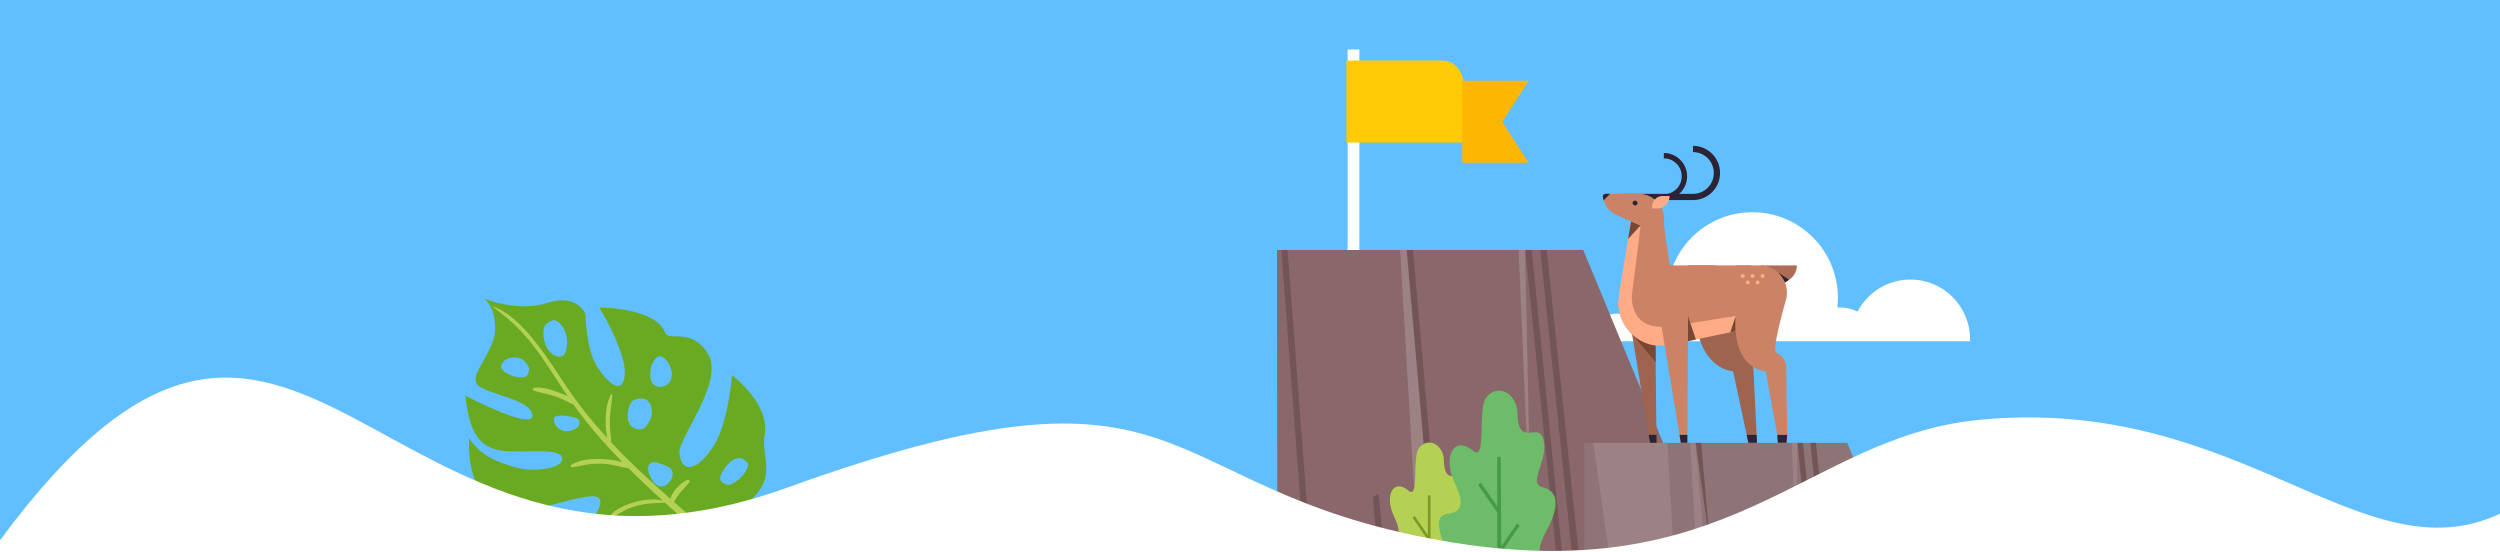
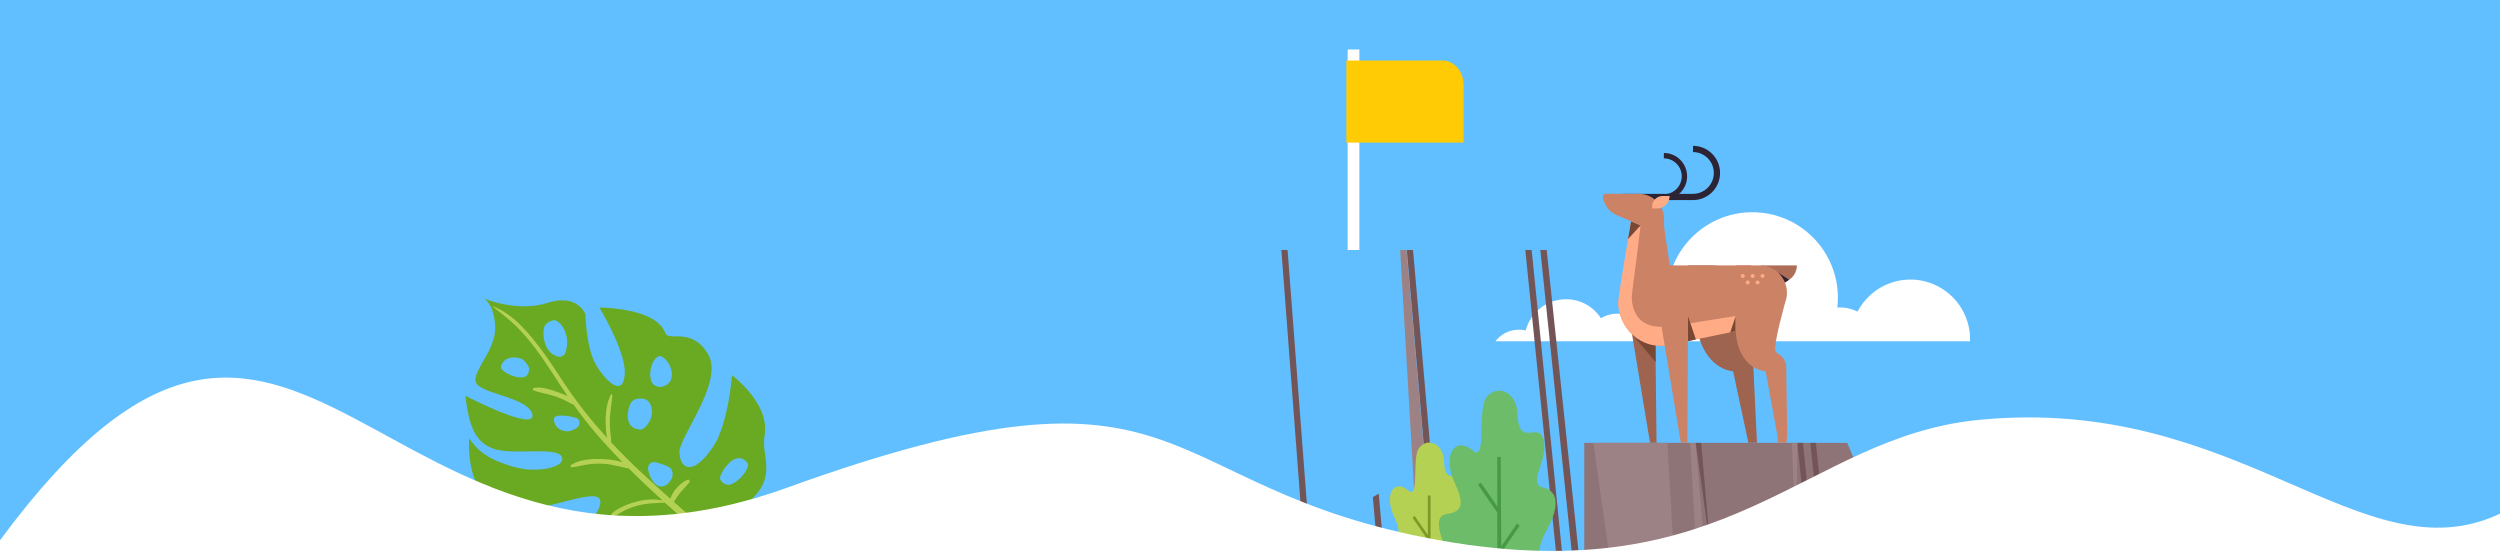
<svg xmlns="http://www.w3.org/2000/svg" width="1920px" height="424px" viewBox="0 0 1920 424" version="1.1">
  <rect x="0" y="0" width="1920" height="424" fill="#333333" stroke="none" />
  <title>f3</title>
  <g id="f3" stroke="none" stroke-width="1" fill="none" fill-rule="evenodd">
    <g fill-rule="nonzero">
      <polygon id="bg" fill="#61BFFF" points="0 0 1920 0 1920 423.5 0 423.5" />
      <g id="Group" transform="translate(960, 231) scale(-1, 1) translate(-960, -231) translate(0, 38)">
        <path d="M753.4,215.2 C751.6,215.2 749.9,215.4 748.2,215.8 C744.7,202 732.2,191.8 717.3,191.8 C706,191.8 696.2,197.6 690.5,206.4 C686.9,204.2 682.7,202.9 678.2,202.9 C676.5,202.9 674.8,203.1 673.2,203.4 C668.5,189.9 655.7,180.2 640.6,180.2 L639,180.2 C634,148.9 606.9,125 574.2,125 C537.9,125 508.5,154.4 508.5,190.7 C508.5,193.2 508.7,195.7 508.9,198.2 C508.2,198.2 507.6,198.1 506.9,198.1 C502,198.1 497.5,199.3 493.4,201.3 C485.7,186.7 470.5,176.7 452.8,176.7 C427.5,176.7 407,197.2 407,222.5 L407,224.1 L771.5,224.1 C767.5,218.7 760.9,215.2 753.4,215.2 Z" id="Path" fill="#FFFFFF" />
        <g id="Group-2" transform="translate(466.696, 154)">
-           <polygon id="Path" fill="#89676B" points="472.604 0 237.371 0 141.304 232 472.304 232" />
          <path d="M469.225,0 L464.448,0 L446.854,231.344 L451.683,231.374 L469.225,0 Z M270.343,0 L265.449,0 L241.079,230.693 L246.304,231 L270.343,0 Z M281.878,0 L276.985,0 L253.742,231.153 L258.304,232 L281.878,0 Z" id="Shape" fill="#735558" />
-           <polygon id="Path" fill="#9D8285" points="287.003 0 281.994 0 277.155 231.566" />
          <polygon id="Path" fill="#735558" points="372.872 0 368.095 0 347.86 231.577 352.689 231.601" />
          <polygon id="Path" fill="#9D8285" points="377.998 0 373.104 0 352.89 231.349 364.513 231.492" />
          <polygon id="Path" fill="#735558" points="394.426 187.113 390.525 231.516 395.313 231.411 398.97 189.793" />
          <path d="M464.448,0 L424.62,231.586 L464.448,0 Z" id="Path" fill="#9D8285" />
          <path d="M392.347,231.582 C392.893,227.261 391.84,224.045 387.435,223.489 C378.457,222.355 376.635,217.395 382.62,204.784 C390.427,188.488 383.271,175.027 371.561,184.804 C362.973,191.889 369.089,159.439 363.494,152.071 C356.728,143.427 344.757,148.953 344.367,161.848 C343.847,182.253 332.657,168.225 329.144,175.877 C323.289,188.488 339.162,204.642 328.623,207.193 C318.084,209.743 320.296,220.513 324.069,228.731 C324.507,229.718 324.735,229.899 325.304,231 C328.001,231.125 387.304,231 392.347,231.582 Z" id="Path" fill="#B5D153" />
          <polygon id="Path" fill="#7F9926" points="356.728 188.488 354.646 188.488 354.646 231 354.646 232 356.728 232 356.728 231" />
          <path d="M366.852,204.222 L354.906,221.564 L356.571,222.925 L368.517,205.583 L366.852,204.222 Z M343.048,230.566 L343.894,231.793 L346.422,231.686 L344.714,229.206 L343.048,230.566 Z" id="Shape" fill="#7F9926" />
          <path d="M342.174,231.44 C347.192,218.967 353.009,204.188 341.895,202.657 C330.575,201.24 328.363,195.147 335.91,179.276 C345.668,158.871 336.821,141.867 321.988,154.195 C311.188,163.122 318.865,122.312 311.839,113.243 C303.382,102.332 288.288,109.417 287.898,125.571 C287.247,151.078 273.195,133.648 268.901,143.142 C261.615,159.013 281.522,179.276 268.251,182.394 C254.979,185.511 257.842,198.973 262.526,209.459 C265.44,215.892 271.423,224.573 270.773,231.853 C274.304,232 338.304,231 342.174,231.44 Z" id="Path" fill="#6CBC6A" />
          <polygon id="Path" fill="#479945" points="303.381 158.871 300.779 158.871 300.304 231 303.381 231" />
          <path d="M301.027,200.404 L303.108,202.105 L318.1,180.342 L316.018,178.642 L301.027,200.404 Z M288.252,210.053 L286.17,211.754 L300.017,231.86 L303.241,231.819 L288.252,210.053 Z M324.478,226.009 L320.633,231.712 L323.814,231.783 L326.576,227.687 L324.478,226.009 Z" id="Shape" fill="#479945" />
          <polygon id="Path" fill="#8F7477" points="236.604 148.1 34.604 148.1 0 231.138 236.604 231" />
          <path d="M63.004,148.1 L58.704,148.1 L49.986,230.68 L54.26,230.636 L63.004,148.1 Z M68.604,148.1 L60.299,230.843 L64.552,231.01 L72.904,148.1 L68.604,148.1 Z" id="Shape" fill="#735558" />
          <polygon id="Path" fill="#9D8285" points="73.005 148.1 73.706 230.665 77.205 148.1" />
          <polygon id="Path" fill="#735558" points="151.004 148.1 146.804 148.1 139.618 230.358" />
          <path d="M155.304,148.1 L151.204,148.1 L144.027,230.26 L150.533,230.386 L155.304,148.1 Z M172.804,148.1 L168.035,230.341 L217.847,230.892 L229.604,148.1 L172.804,148.1 Z" id="Shape" fill="#9D8285" />
        </g>
        <polygon id="Path" fill="#FFFFFF" points="885 0 876 0 876 154 885 154" />
        <path d="M796,71.512 L886,71.512 L886,8.512 L812.098,8.512 C803.317,8.512 796,16.702 796,26.992 L796,71.512 Z" id="Path" fill="#FFCB05" />
-         <path d="M792,63 C784.909,63 779,69.204 779,77 L779,63 L792,63 Z" id="Path" fill="#FD9801" />
-         <polygon id="Path" fill="#FDB601" points="797 87 746 87 766.245 55.5 746 24 797 24" />
        <g id="deer" transform="translate(540, 74)">
          <path d="M133.639,41.676 L79.763,41.676 C68.318,41.676 58.994,32.321 58.994,20.838 C58.994,9.355 68.318,0 79.763,0 L79.763,4.8 C70.947,4.8 63.779,11.993 63.779,20.838 C63.779,29.683 70.947,36.875 79.763,36.875 L133.639,36.875 L133.639,41.676 Z" id="Path" fill="#2C2334" />
-           <path d="M102.161,41.341 C92.311,41.341 84.302,33.305 84.302,23.423 C84.302,13.54 92.311,5.486 102.161,5.486 L102.161,9.619 C94.59,9.619 88.42,15.809 88.42,23.405 C88.42,31.002 94.59,37.191 102.161,37.191 L102.161,41.341 Z" id="Path" fill="#2C2334" />
+           <path d="M102.161,41.341 C92.311,41.341 84.302,33.305 84.302,23.423 C84.302,13.54 92.311,5.486 102.161,5.486 L102.161,9.619 C94.59,9.619 88.42,15.809 88.42,23.405 C88.42,31.002 94.59,37.191 102.161,37.191 L102.161,41.341 " id="Path" fill="#2C2334" />
          <path d="M27.604,104.944 L13.075,104.944 C5.854,104.944 0,99.071 0,91.826 L27.604,91.826 L27.604,104.944 Z" id="Path" fill="#AD6D56" />
          <polygon id="Path" fill="#2C2334" points="5.977 102.834 14.494 97.295 9.114 105.085 5.977 102.834" />
          <path d="M83.443,91.826 L76.572,140.36 C74.346,156.063 64.392,171.397 48.986,173.19 L38.54,221.97 L37.243,228.019 L30.636,228.019 L30.934,221.97 L33.352,171.537 C33.37,171.273 33.387,171.01 33.422,170.711 C34.036,165.295 38.225,153.812 42.676,151.508 C43.412,151.121 44.078,150.594 44.622,149.873 C47.531,145.952 40.906,116.656 40.906,116.656 C40.468,105.613 48.846,95.326 59.449,92.565 C61.254,92.09 63.147,91.826 65.058,91.826 L83.443,91.826 L83.443,91.826 Z M128.696,132.078 L113.781,221.953 L112.765,228.002 L107.77,228.002 L107.84,221.953 L108.856,132.078 L128.696,132.078 L128.696,132.078 Z" id="Shape" fill="#9E644F" />
          <polygon id="Path" fill="#794835" points="126.611 144.652 108.471 166.123 108.471 151.422" />
          <polygon id="Path" fill="#CC8265" points="134.269 110.202 91.54 132.816 103.195 54.125 107.717 48.656 107.734 48.656 127.697 62.794" />
          <path d="M136.951,120.577 C136.951,138.514 122.457,153.566 104.58,153.566 C100.339,153.566 96.308,152.23 92.592,150.753 C83.636,147.165 80.587,142.242 77.66,132.957 C76.678,129.862 76.152,126.556 76.152,123.145 C76.152,108.18 82.304,95.572 96.045,91.809 C98.761,91.07 101.618,90.666 104.563,90.666 C107.489,90.666 110.346,91.053 113.045,91.791 C122.58,94.394 130.361,101.234 134.235,110.185 C135.987,114.159 136.951,115.97 136.951,120.577 L136.951,120.577 Z" id="Path" fill="#CC8265" />
          <polygon id="Path" fill="#CC8265" points="97.376 154.814 92.591 153.337 15.405 125.202 35.35 91.826 96.062 91.826 96.78 125.729 97.043 138.918 97.376 154.814" />
          <path d="M137.266,120.261 C137.266,138.198 122.456,153.584 104.579,153.584 C100.338,153.584 96.307,153.285 92.591,151.808 L15.405,135.806 L15.405,128.262 L16.141,125.695 L89.419,137.477 L89.787,137.6 C90.734,137.934 91.698,138.233 92.697,138.444 L92.767,138.461 C93.923,138.69 95.308,138.848 97.061,138.919 L103.23,138.936 C111.643,139.2 117.935,136.738 121.931,131.656 C125.19,127.524 126.89,121.668 126.82,115.584 C126.803,113.016 119.529,61.441 119.354,52.842 L127.206,56.992 C127.206,56.992 137.266,115.654 137.266,120.261 L137.266,120.261 Z" id="Path" fill="#FFAC86" />
          <path d="M46.988,130.652 L46.953,142.346 L51.142,143.208 L46.988,130.652 L46.988,130.652 Z M83.584,130.986 L83.724,150.101 L77.537,148.676 L83.584,130.986 Z M127.364,57.941 L120.038,61.089 L129.695,71.675 L127.364,57.941 Z" id="Shape" fill="#794835" />
          <path d="M146.941,36.857 C148.221,36.857 149.202,38 149.027,39.267 C148.904,40.163 148.712,41.043 148.466,41.904 C147.94,43.645 147.169,45.316 146.153,46.793 C144.207,49.677 141.438,51.98 138.073,53.334 L101.951,68.844 L101.951,56.341 C101.951,45.579 110.644,36.857 121.37,36.857 L146.941,36.857 Z" id="Path" fill="#CC8265" />
          <path d="M111.135,48.111 L107.279,48.111 C102.004,48.111 97.728,43.82 97.728,38.527 L103.126,38.527 C107.542,38.527 111.135,42.115 111.135,46.564 L111.135,48.111 Z" id="Path" fill="#FFAC86" />
          <path d="M105.053,132.078 L90.138,221.953 L89.139,228.002 L84.126,228.002 L84.091,221.953 L83.583,132.078 L105.053,132.078 L105.053,132.078 Z M46.988,91.828 L46.988,140.362 C46.988,153.023 41.923,165.437 32.003,170.713 C29.637,171.979 26.973,172.84 24.028,173.175 L15.02,221.954 L14.581,228.003 L7.992,228.003 L7.431,221.954 L8.167,171.522 C7.694,166.563 10.323,161.92 14.652,159.476 C15.335,159.089 15.931,158.562 16.369,157.841 C18.718,153.919 7.956,116.64 7.956,116.64 C5.608,103.715 15.51,91.811 28.603,91.811 L46.988,91.811 L46.988,91.828 L46.988,91.828 Z" id="Shape" fill="#CC8265" />
          <path d="M26.36,101.445 C27.202,101.445 27.885,100.76 27.885,99.915 C27.885,99.07 27.202,98.385 26.36,98.385 C25.518,98.385 24.835,99.07 24.835,99.915 C24.835,100.76 25.518,101.445 26.36,101.445 Z M33.949,101.445 C34.791,101.445 35.473,100.76 35.473,99.915 C35.473,99.07 34.791,98.385 33.949,98.385 C33.107,98.385 32.424,99.07 32.424,99.915 C32.424,100.76 33.107,101.445 33.949,101.445 Z M41.555,101.445 C42.397,101.445 43.08,100.76 43.08,99.915 C43.08,99.07 42.397,98.385 41.555,98.385 C40.713,98.385 40.03,99.07 40.03,99.915 C40.03,100.76 40.713,101.445 41.555,101.445 Z M31.67,105.179 C31.804,104.345 31.24,103.559 30.409,103.424 C29.577,103.289 28.794,103.855 28.659,104.689 C28.524,105.523 29.089,106.309 29.92,106.444 C30.751,106.58 31.535,106.013 31.67,105.179 Z M38.834,106.025 C39.43,105.428 39.43,104.459 38.834,103.862 C38.239,103.264 37.273,103.264 36.678,103.862 C36.082,104.459 36.082,105.428 36.678,106.025 C37.273,106.623 38.239,106.623 38.834,106.025 Z" id="Shape" fill="#FFAC86" />
-           <path d="M125.569,45.24 C126.322,44.499 126.355,43.307 125.643,42.58 C124.931,41.852 123.743,41.863 122.99,42.605 C122.237,43.346 122.204,44.537 122.916,45.265 C123.628,45.993 124.816,45.982 125.569,45.24 Z M149.026,39.267 C148.904,40.163 148.711,41.043 148.466,41.904 L143.418,36.84 L146.941,36.84 C148.238,36.857 149.202,38 149.026,39.267 L149.026,39.267 Z M7.431,221.953 L15.037,221.953 L14.599,228.002 L7.992,228.002 L7.431,221.953 Z M30.934,221.953 L38.54,221.953 L37.243,228.002 L30.653,228.002 L30.934,221.953 L30.934,221.953 Z M84.092,221.953 L90.138,221.953 L89.139,228.002 L84.127,228.002 L84.092,221.953 L84.092,221.953 Z M113.781,221.953 L112.765,228.002 L107.77,228.002 L107.84,221.953 L113.781,221.953 L113.781,221.953 Z" id="Shape" fill="#2C2334" />
        </g>
        <path d="M1548.192,191.263 L1548.014,191.386 L1547.766,191.572 L1547.503,191.785 L1547.272,191.984 L1547.016,192.218 L1546.832,192.395 L1546.538,192.69 L1546.332,192.909 L1546.117,193.144 L1545.783,193.532 L1545.553,193.813 C1545.514,193.861 1545.476,193.91 1545.436,193.96 L1545.079,194.431 L1544.836,194.769 L1544.59,195.126 C1544.549,195.188 1544.508,195.25 1544.467,195.313 L1544.219,195.701 L1543.97,196.11 C1543.928,196.179 1543.886,196.25 1543.845,196.322 L1543.596,196.762 L1543.348,197.224 L1543.102,197.708 L1542.859,198.214 L1542.619,198.742 C1542.579,198.832 1542.54,198.923 1542.5,199.015 L1542.267,199.578 L1542.039,200.165 C1541.776,200.863 1541.525,201.61 1541.292,202.409 L1541.097,203.106 C1541.065,203.224 1541.034,203.343 1541.003,203.464 L1540.822,204.199 C1540.178,206.943 1539.748,210.211 1539.7,214.083 C1539.641,219.585 1541.523,225.04 1543.979,230.182 L1544.461,231.173 L1544.955,232.156 L1545.459,233.131 C1545.543,233.292 1545.628,233.453 1545.714,233.614 L1546.228,234.575 L1546.748,235.526 L1547.269,236.466 L1550.076,241.438 L1550.558,242.301 L1551.025,243.152 C1551.102,243.292 1551.178,243.432 1551.253,243.572 L1551.695,244.401 C1551.767,244.538 1551.838,244.675 1551.908,244.811 L1552.319,245.618 C1554.652,250.285 1555.802,254.18 1553.8,256.917 C1552.321,258.957 1548.833,260.677 1544.454,262.33 L1543.428,262.711 C1543.255,262.774 1543.08,262.837 1542.904,262.9 L1541.837,263.279 L1540.745,263.656 L1539.632,264.034 L1537.356,264.793 L1533.859,265.949 L1532.097,266.541 L1530.924,266.942 L1529.755,267.348 L1528.595,267.762 L1527.445,268.183 L1526.31,268.612 C1518.418,271.645 1511.78,275.326 1511.1,280.731 C1510.481,285.633 1517.842,284.63 1527.18,281.516 L1528.409,281.098 L1529.657,280.658 L1530.921,280.198 C1531.133,280.12 1531.346,280.041 1531.559,279.961 L1532.843,279.474 L1534.136,278.972 C1534.352,278.887 1534.568,278.801 1534.785,278.715 L1536.086,278.193 L1537.388,277.66 L1538.69,277.118 L1539.987,276.569 L1541.277,276.015 L1542.557,275.457 L1543.824,274.898 L1545.074,274.34 L1546.306,273.783 L1548.111,272.957 L1549.857,272.146 L1552.075,271.1 L1554.146,270.108 L1556.492,268.967 L1558.524,267.963 L1562.6,265.899 C1562.36,268.023 1562.1,270.044 1561.816,271.969 L1561.599,273.394 C1561.525,273.863 1561.45,274.326 1561.373,274.784 L1561.138,276.137 C1557.705,295.291 1551.398,303.644 1539.1,307.192 C1535.516,308.225 1530.747,308.601 1525.564,308.708 L1524.203,308.73 C1523.974,308.733 1523.745,308.735 1523.516,308.737 L1521.436,308.744 L1519.335,308.734 L1517.927,308.72 L1510.394,308.621 L1508.222,308.606 L1506.941,308.605 L1505.264,308.616 L1504.034,308.635 L1502.83,308.665 L1501.655,308.707 L1500.889,308.742 L1500.138,308.784 C1500.014,308.792 1499.891,308.8 1499.769,308.808 L1498.684,308.889 L1497.982,308.952 L1497.298,309.024 L1496.632,309.104 C1496.414,309.132 1496.199,309.161 1495.987,309.192 L1495.361,309.29 C1491.774,309.888 1489.263,310.976 1488.53,312.906 C1486.894,317.187 1491.836,320.101 1498.734,321.578 L1499.508,321.736 L1500.297,321.883 C1500.695,321.953 1501.098,322.019 1501.505,322.08 L1502.324,322.197 C1504.111,322.437 1505.966,322.593 1507.825,322.664 L1508.683,322.691 C1509.399,322.708 1510.113,322.713 1510.822,322.705 L1511.672,322.69 C1511.954,322.682 1512.235,322.673 1512.515,322.662 L1513.351,322.622 L1514.179,322.57 L1514.997,322.506 C1515.268,322.483 1515.536,322.457 1515.803,322.43 L1516.597,322.341 C1516.99,322.294 1517.378,322.242 1517.76,322.185 L1518.568,322.057 C1525.772,320.856 1538.209,317.192 1547.27,311.262 C1548.379,310.533 1549.429,309.745 1550.415,308.931 L1550.999,308.439 L1551.566,307.943 L1552.117,307.444 L1552.652,306.944 C1552.74,306.86 1552.827,306.777 1552.913,306.694 L1553.422,306.194 L1553.914,305.697 L1554.388,305.204 C1554.466,305.122 1554.542,305.04 1554.618,304.959 L1555.065,304.475 L1555.493,304 L1555.902,303.534 L1556.48,302.856 L1557.014,302.209 L1557.501,301.599 L1557.943,301.03 L1558.456,300.345 L1558.784,299.893 L1559.352,299.08 L1559.66,298.614 L1559.714,299.342 L1559.762,300.193 L1559.807,301.336 L1559.826,302.01 L1559.839,302.748 L1559.845,303.546 L1559.843,304.403 C1559.842,304.55 1559.841,304.7 1559.839,304.852 L1559.822,305.79 L1559.794,306.778 L1559.752,307.814 L1559.696,308.894 C1558.932,321.925 1554.736,343.637 1535.91,351.483 C1525.478,355.825 1509.958,353.011 1495.577,349.517 L1493.429,348.989 L1491.303,348.455 L1484.101,346.615 L1482.131,346.118 C1481.806,346.036 1481.484,345.956 1481.163,345.877 L1479.266,345.413 C1465.545,342.112 1456.217,341.123 1459.57,351.069 C1467.791,375.47 1509.46,367.123 1530.572,361.133 L1532.238,360.653 C1532.508,360.574 1532.773,360.496 1533.035,360.419 L1534.553,359.962 L1535.966,359.526 L1537.266,359.115 L1538.447,358.734 L1539.982,358.224 L1540.838,357.933 L1542.119,357.486 L1542.87,357.215 L1542.339,358.328 L1541.973,359.069 L1541.411,360.177 L1540.842,361.269 L1540.183,362.502 L1539.592,363.582 L1538.775,365.039 L1538.058,366.283 L1537.288,367.59 L1536.675,368.608 L1536.249,369.303 L1535.586,370.369 L1535.128,371.094 L1534.416,372.201 L1533.676,373.328 L1533.166,374.091 L1532.378,375.248 L1531.837,376.027 L1531.283,376.812 L1530.718,377.602 L1530.14,378.396 L1529.549,379.194 L1528.947,379.994 L1528.333,380.796 L1527.707,381.598 C1527.602,381.732 1527.496,381.866 1527.389,382 L1526.746,382.803 L1526.09,383.605 C1525.87,383.873 1525.648,384.14 1525.423,384.406 L1524.745,385.205 C1524.517,385.47 1524.287,385.735 1524.055,386 L1482.284,386 C1477.5,384.273 1474.674,381.871 1472.528,379.466 L1472.12,379 L1471.537,378.304 L1471.163,377.843 L1470.443,376.933 L1469.522,375.767 L1469.095,375.242 C1467.382,373.171 1465.583,371.466 1462.58,370.714 C1453.617,368.479 1450.282,371.405 1449.419,375.077 L1449.347,375.413 L1449.288,375.752 C1449.28,375.809 1449.271,375.866 1449.264,375.923 L1449.224,376.265 L1449.195,376.61 C1449.192,376.667 1449.188,376.725 1449.185,376.782 L1449.174,377.128 C1449.173,377.185 1449.172,377.243 1449.172,377.3 L1449.176,377.645 L1449.189,377.988 C1449.192,378.045 1449.196,378.102 1449.2,378.159 L1449.227,378.498 L1449.262,378.835 L1449.33,379.331 L1449.383,379.656 L1449.444,379.976 L1449.51,380.288 L1449.62,380.743 C1450.105,382.624 1451.123,384.383 1452.465,386 L1428.037,386 L1427.955,385.656 L1427.803,384.973 L1427.661,384.296 L1427.388,382.959 L1427.246,382.3 C1426.685,379.788 1425.89,377.424 1423.51,375.281 C1418.54,370.781 1411.84,374.508 1411.29,380.809 C1411.128,382.594 1411.459,384.333 1412.114,386 L1392.575,386 C1392.43,385.384 1392.298,384.772 1392.177,384.164 L1392.004,383.254 C1391.894,382.65 1391.795,382.05 1391.707,381.455 L1391.582,380.567 C1391.562,380.419 1391.543,380.272 1391.525,380.126 L1391.421,379.25 C1391.389,378.96 1391.359,378.671 1391.332,378.384 L1391.255,377.528 C1391.232,377.245 1391.211,376.963 1391.192,376.683 L1391.14,375.849 C1391.132,375.711 1391.125,375.574 1391.118,375.437 L1391.083,374.622 L1391.058,373.819 L1391.043,373.031 L1391.037,372.257 L1391.04,371.498 C1391.041,371.373 1391.042,371.248 1391.044,371.124 L1391.058,370.389 L1391.08,369.671 L1391.107,368.97 L1391.141,368.287 L1391.2,367.298 L1391.27,366.353 L1391.32,365.749 L1391.4,364.884 L1391.485,364.069 L1391.629,362.828 L1391.821,361.358 L1392.042,359.736 L1392.074,359.453 L1392.09,359.241 L1391.363,359.349 L1390.494,359.461 L1389.579,359.566 L1388.485,359.674 L1387.553,359.754 L1386.533,359.828 L1385.807,359.873 L1385.046,359.913 L1384.251,359.948 L1383.425,359.976 L1382.568,359.996 L1381.683,360.008 L1380.771,360.011 L1379.835,360.002 L1378.874,359.983 C1378.712,359.978 1378.55,359.973 1378.386,359.968 L1377.394,359.929 L1376.382,359.877 L1375.353,359.809 C1375.18,359.797 1375.007,359.784 1374.833,359.77 L1373.78,359.678 L1372.714,359.569 L1371.637,359.442 C1364.598,358.555 1356.919,356.45 1350.66,351.935 C1333.812,339.801 1331.121,329.555 1331.531,319.809 L1331.569,319.051 L1331.618,318.294 C1331.636,318.042 1331.656,317.791 1331.678,317.539 L1331.747,316.786 C1331.759,316.66 1331.771,316.535 1331.784,316.41 L1331.907,315.284 L1332.042,314.16 L1332.235,312.665 L1332.571,310.137 C1333.128,305.864 1333.566,301.597 1332.898,297.214 L1332.79,296.556 C1329.968,280.706 1341.01,266.166 1349.327,257.751 L1350.098,256.98 L1350.85,256.246 C1350.974,256.127 1351.096,256.009 1351.218,255.893 L1351.936,255.216 L1352.627,254.578 L1353.289,253.979 L1353.918,253.421 L1354.511,252.905 L1355.066,252.432 L1355.579,252.002 L1356.263,251.44 L1357.151,250.733 L1357.82,250.222 L1357.914,251.292 L1358.068,252.873 L1358.306,255.064 L1358.458,256.366 L1358.697,258.293 L1358.905,259.871 L1359.138,261.551 L1359.398,263.324 L1359.586,264.553 L1359.786,265.817 L1359.999,267.112 L1360.226,268.436 L1360.465,269.786 L1360.717,271.16 C1360.804,271.621 1360.893,272.086 1360.984,272.554 L1361.264,273.965 C1361.36,274.438 1361.458,274.914 1361.559,275.391 L1361.868,276.83 L1362.192,278.277 L1362.531,279.731 C1364.725,288.955 1367.84,298.4 1372.18,304.873 C1388.03,328.497 1397.77,322.063 1398.2,309.242 C1398.281,306.758 1396.672,302.75 1394.239,297.788 L1393.555,296.411 L1392.835,294.99 L1391.694,292.78 L1387.958,285.667 L1386.652,283.163 L1385.776,281.465 C1385.63,281.181 1385.484,280.895 1385.338,280.609 L1384.464,278.881 C1376.618,263.254 1369.515,245.621 1375.99,234.401 C1382.558,223.03 1390.561,220.861 1397.08,220.426 L1397.825,220.384 L1398.556,220.354 L1399.273,220.334 L1400.655,220.315 L1402.28,220.305 L1402.895,220.296 L1403.488,220.281 L1404.059,220.258 C1406.574,220.127 1408.37,219.652 1409.04,217.786 C1413.414,205.477 1432.063,200.897 1445.468,199.194 L1446.69,199.045 C1447.092,198.998 1447.489,198.953 1447.879,198.911 L1449.031,198.792 L1450.144,198.686 C1450.325,198.67 1450.505,198.654 1450.684,198.639 L1451.729,198.553 L1452.726,198.478 L1453.672,198.414 L1454.561,198.361 L1455.393,198.316 L1456.865,198.251 L1458.061,198.212 L1459.516,198.186 L1459.72,198.185 L1458.457,200.321 L1457.385,202.19 L1456.225,204.261 L1455.747,205.128 L1454.999,206.503 L1454.263,207.877 L1453.238,209.826 L1452.444,211.368 L1451.905,212.43 L1451.36,213.518 L1450.811,214.629 L1450.26,215.762 L1449.708,216.915 L1449.157,218.086 L1448.608,219.274 L1448.062,220.475 C1447.972,220.677 1447.882,220.879 1447.792,221.081 L1447.255,222.301 C1447.166,222.505 1447.077,222.709 1446.989,222.914 L1446.464,224.148 C1446.291,224.56 1446.119,224.974 1445.949,225.388 L1445.446,226.634 L1444.956,227.883 L1444.48,229.133 C1441.674,236.634 1439.745,244.11 1440.21,249.759 C1441.297,262.901 1448.835,259.355 1455.811,251.249 L1456.36,250.6 L1456.907,249.933 C1457.179,249.595 1457.45,249.252 1457.719,248.903 L1458.254,248.198 C1458.431,247.96 1458.608,247.721 1458.783,247.479 L1459.306,246.75 L1459.821,246.01 C1459.907,245.886 1459.992,245.761 1460.076,245.636 L1460.579,244.883 L1461.073,244.123 C1461.155,243.996 1461.236,243.868 1461.316,243.741 L1461.795,242.973 C1461.874,242.844 1461.952,242.716 1462.03,242.587 C1463.987,239.37 1465.491,235.306 1466.644,231.021 L1466.914,229.988 C1467.046,229.47 1467.173,228.949 1467.295,228.428 L1467.533,227.382 L1467.759,226.335 C1467.796,226.16 1467.832,225.986 1467.867,225.811 L1468.075,224.765 C1468.109,224.59 1468.142,224.416 1468.175,224.242 L1468.366,223.201 C1468.397,223.028 1468.427,222.855 1468.457,222.683 L1468.632,221.651 L1468.795,220.628 L1468.949,219.615 L1469.161,218.121 L1469.352,216.661 L1469.523,215.243 L1469.675,213.872 L1469.809,212.556 L1469.962,210.896 L1470.115,208.995 L1470.21,207.634 L1470.299,206.156 L1470.384,204.378 L1470.42,203.306 L1470.506,203.09 L1470.634,202.8 L1470.77,202.513 L1470.944,202.172 L1471.156,201.784 L1471.408,201.354 L1471.599,201.046 L1471.809,200.725 C1471.846,200.67 1471.883,200.615 1471.922,200.559 L1472.162,200.219 L1472.422,199.868 C1472.512,199.75 1472.606,199.63 1472.703,199.509 L1473.005,199.143 C1476.504,195.026 1484.094,189.94 1498.921,194.423 L1499.59,194.63 C1510.111,197.968 1521.007,197.619 1529.809,196.226 L1530.97,196.035 C1531.927,195.87 1532.857,195.694 1533.756,195.51 L1534.82,195.286 L1535.853,195.056 L1536.855,194.821 C1537.019,194.781 1537.182,194.742 1537.343,194.702 L1538.294,194.463 C1538.45,194.423 1538.604,194.383 1538.756,194.342 L1539.654,194.102 L1540.515,193.862 L1541.337,193.624 L1542.119,193.39 L1542.86,193.161 L1543.559,192.938 L1544.525,192.619 L1545.389,192.323 L1546.373,191.97 L1546.98,191.743 L1548.014,191.337 L1548.192,191.263 Z M1417.73,316.866 C1417.592,316.867 1417.37,316.896 1417.078,316.949 L1416.695,317.024 L1416.253,317.122 L1415.758,317.24 L1415.215,317.379 L1414.632,317.536 L1414.014,317.711 L1413.368,317.903 L1412.7,318.111 C1412.587,318.146 1412.473,318.183 1412.36,318.22 L1411.671,318.448 C1411.555,318.487 1411.44,318.527 1411.324,318.567 L1410.629,318.814 L1409.937,319.073 C1409.708,319.16 1409.48,319.25 1409.255,319.341 L1408.59,319.618 C1406.515,320.507 1404.78,321.513 1404.29,322.474 C1402.98,325.072 1403.14,328.335 1404.82,330.708 L1405.223,331.267 C1407.151,333.89 1408.857,335.411 1412.009,335.614 L1412.34,335.63 C1414.407,335.681 1417.69,333.455 1418.485,331.645 L1418.558,331.465 L1419.038,330.729 L1419.385,330.175 L1419.682,329.674 L1419.893,329.303 L1420.111,328.904 L1420.332,328.479 L1420.555,328.029 C1420.592,327.952 1420.629,327.874 1420.666,327.795 L1420.885,327.312 L1421.099,326.807 C1421.762,325.181 1422.296,323.273 1422.3,321.322 C1422.29,318.906 1419.99,316.844 1417.73,316.866 Z M1360.17,317.687 L1359.859,317.379 L1359.591,317.129 L1359.26,316.837 L1358.974,316.598 L1358.657,316.346 L1358.31,316.085 L1358.064,315.908 L1357.805,315.731 L1357.535,315.554 L1357.253,315.379 L1356.962,315.208 L1356.66,315.041 L1356.348,314.879 C1356.296,314.853 1356.243,314.827 1356.189,314.801 L1355.864,314.651 C1355.809,314.627 1355.754,314.603 1355.699,314.58 L1355.361,314.444 C1352.63,313.398 1349.159,313.405 1346.03,317.438 C1344.935,318.853 1345.693,321.413 1347.407,324.121 L1347.72,324.6 C1348.095,325.16 1348.509,325.724 1348.953,326.283 L1349.341,326.761 L1349.743,327.235 C1349.811,327.314 1349.879,327.392 1349.948,327.471 L1350.369,327.937 L1350.8,328.397 C1350.873,328.473 1350.946,328.549 1351.02,328.624 L1351.466,329.071 L1351.92,329.509 L1352.382,329.936 L1352.85,330.351 C1355.908,333.003 1359.286,334.808 1361.63,334.258 C1364.92,333.491 1367.74,330.779 1366.86,328.046 C1365.67,324.512 1363.49,321.094 1360.17,317.687 Z M1494.64,283.645 C1494.582,281.91 1492.351,281.24 1489.455,281.162 L1488.887,281.154 C1488.407,281.153 1487.913,281.167 1487.409,281.194 L1486.802,281.232 L1486.189,281.281 C1486.086,281.29 1485.984,281.3 1485.881,281.31 L1485.264,281.375 C1485.161,281.386 1485.058,281.398 1484.955,281.411 L1484.34,281.49 L1483.728,281.577 L1483.123,281.671 L1482.527,281.773 L1481.942,281.881 L1481.37,281.993 L1480.815,282.111 L1480.279,282.232 L1479.763,282.356 L1479.271,282.482 L1478.805,282.61 L1478.367,282.739 L1477.96,282.868 C1477.895,282.889 1477.831,282.91 1477.769,282.932 L1477.412,283.059 L1477.092,283.184 L1476.812,283.306 C1476.552,283.427 1476.354,283.543 1476.23,283.65 C1474.46,285.137 1474.6,288.642 1476.37,290.049 C1479.72,292.677 1484,294.122 1488.15,292.599 C1491.99,291.201 1494.77,287.838 1494.64,283.645 Z M1437.61,278.168 L1437.477,277.405 L1437.384,276.906 L1437.238,276.174 L1437.134,275.697 L1437.024,275.23 C1436.986,275.076 1436.947,274.923 1436.907,274.773 L1436.781,274.326 L1436.646,273.891 C1435.437,270.169 1433.095,267.756 1426.84,268.101 C1419.372,268.521 1417.915,278.407 1420.464,284.075 L1420.602,284.371 L1420.839,284.846 L1421.181,285.486 L1421.388,285.855 L1421.619,286.25 L1421.871,286.665 L1422.144,287.096 C1422.192,287.168 1422.24,287.242 1422.288,287.315 L1422.591,287.759 C1423.992,289.764 1425.943,291.837 1428,291.839 C1435.19,291.816 1439.07,286.654 1437.61,278.168 Z M1414.13,235.521 C1407.28,234.312 1396.77,254.95 1411.25,258.919 C1414.7,259.864 1418.16,257.734 1419.11,256.133 C1422.61,250.327 1419.79,238.001 1414.13,235.521 Z M1535.18,243.191 C1533.538,237.476 1528.132,236.079 1523.522,236.598 L1523.022,236.662 C1522.857,236.686 1522.693,236.712 1522.53,236.741 L1522.047,236.833 L1521.575,236.938 C1521.497,236.957 1521.419,236.976 1521.343,236.996 L1520.888,237.12 L1520.447,237.255 C1520.374,237.279 1520.303,237.302 1520.231,237.327 L1519.813,237.478 C1519.745,237.504 1519.677,237.53 1519.61,237.557 C1517.24,238.516 1513.03,243.657 1513.6,246.276 L1513.726,246.817 C1514.722,250.838 1516.431,251.92 1520.026,251.829 L1520.506,251.811 L1521.008,251.78 L1521.532,251.738 L1522.08,251.685 L1522.474,251.634 C1522.609,251.614 1522.749,251.591 1522.894,251.565 L1523.338,251.477 C1523.641,251.412 1523.959,251.336 1524.288,251.249 L1524.788,251.11 C1524.958,251.062 1525.13,251.01 1525.303,250.956 L1525.829,250.787 L1526.364,250.603 C1526.454,250.572 1526.544,250.539 1526.634,250.506 L1527.177,250.302 L1527.723,250.085 L1528.269,249.856 C1528.359,249.817 1528.45,249.778 1528.541,249.738 L1529.081,249.491 C1529.171,249.45 1529.26,249.407 1529.349,249.364 L1529.88,249.103 C1533.12,247.459 1535.779,245.265 1535.18,243.191 Z M1502.02,213.089 C1501.05,210.156 1495.79,207.242 1493.5,208.044 C1487.07,210.307 1481.89,222.303 1485.78,232.746 C1486.68,235.118 1488.87,236.448 1491.37,235.862 C1498.318,234.183 1501.302,227.923 1502.254,222.222 L1502.347,221.624 L1502.425,221.032 C1502.437,220.934 1502.448,220.836 1502.459,220.738 L1502.517,220.157 C1502.525,220.061 1502.533,219.965 1502.54,219.869 L1502.578,219.301 C1502.599,218.926 1502.611,218.558 1502.616,218.199 L1502.618,217.667 L1502.609,217.151 C1502.606,217.066 1502.603,216.982 1502.6,216.898 L1502.575,216.406 C1502.57,216.326 1502.565,216.246 1502.559,216.167 L1502.52,215.702 L1502.471,215.258 L1502.414,214.835 L1502.35,214.435 C1502.315,214.241 1502.278,214.056 1502.238,213.88 L1502.156,213.543 C1502.113,213.381 1502.067,213.23 1502.02,213.089 Z" id="Shape" fill="#6AA922" />
        <path d="M1541.88,197.148 C1541.93,197.112 1542,197.194 1541.95,197.23 L1539.762,198.942 L1536.47,201.51 C1532.45,204.659 1528.467,207.87 1524.786,211.395 L1523.79,212.364 C1518.12,217.822 1513.07,223.896 1508.36,230.198 C1503.781,236.35 1499.526,242.724 1495.329,249.143 L1489.742,257.712 C1487.875,260.566 1485.995,263.414 1484.08,266.24 C1486.371,265.122 1488.782,264.209 1490.997,263.407 L1492.918,262.717 L1493.888,262.376 C1494.214,262.262 1494.543,262.149 1494.874,262.038 L1495.876,261.707 C1500.413,260.241 1505.35,259.112 1509.94,259.885 C1510.79,260.026 1511.3,261.34 1510.3,261.753 C1507.675,262.801 1504.905,263.479 1502.12,264.125 L1500.03,264.609 C1497.942,265.098 1495.864,265.616 1493.85,266.307 C1490.83,267.341 1487.9,268.574 1485.08,270.003 C1484.662,270.217 1484.25,270.438 1483.841,270.66 L1482.618,271.323 C1481.6,271.87 1480.578,272.389 1479.5,272.796 C1468.17,288.665 1455.46,303.2 1441.96,316.992 C1446.365,315.523 1451.219,314.911 1455.629,314.654 L1456.851,314.59 L1457.849,314.548 C1458.017,314.541 1458.186,314.535 1458.355,314.53 L1459.379,314.503 C1466.779,314.35 1475.342,315.108 1481.38,319.099 C1482.15,319.606 1481.74,320.967 1480.78,320.869 C1478.76,320.685 1476.783,320.293 1474.809,319.876 L1472.835,319.456 C1471.518,319.179 1470.197,318.917 1468.86,318.723 C1465.01,318.153 1461.07,317.95 1457.19,318.13 C1453.083,318.304 1449.144,319.125 1445.228,320.025 L1441.615,320.862 C1440.11,321.207 1438.6,321.537 1437.08,321.821 C1428.65,330.224 1419.96,338.389 1411.12,346.42 C1413.51,345.847 1415.85,345.486 1418.63,345.524 C1423.08,345.577 1427.52,346.289 1431.83,347.403 C1435.52,348.35 1439.08,349.73 1442.49,351.395 L1443.21,351.751 L1443.935,352.118 C1446.6,353.486 1449.276,355.128 1450.85,357.622 C1451.28,358.288 1450.44,358.982 1449.82,358.815 C1447.909,358.313 1446.11,357.343 1444.338,356.308 L1442.748,355.369 C1441.69,354.745 1440.634,354.141 1439.56,353.643 C1436.34,352.134 1433.01,350.966 1429.57,350.11 C1425.77,349.177 1421.85,348.643 1417.93,348.47 L1416.521,348.387 L1413.665,348.212 C1412.23,348.127 1410.79,348.055 1409.37,348.024 C1395.327,360.753 1381.001,373.24 1366.974,385.999 L1358.873,385.999 C1367.98,377.679 1377.258,369.532 1386.552,361.401 L1394.518,354.431 C1397.172,352.107 1399.824,349.781 1402.47,347.448 C1402.053,346.865 1401.654,346.268 1401.261,345.666 L1400.091,343.852 C1399.505,342.946 1398.907,342.049 1398.26,341.19 C1397.304,339.951 1396.257,338.79 1395.196,337.644 L1393.604,335.928 C1392.548,334.781 1391.518,333.618 1390.59,332.377 C1389.92,331.499 1390.67,330.01 1391.83,330.473 C1397.2,332.539 1403.2,338.77 1405.21,345.043 C1413.14,338.011 1421,330.927 1428.73,323.65 C1436.35,316.476 1443.68,309.155 1450.74,301.567 C1450.65,300.801 1450.56,300.006 1450.64,299.19 C1450.78,297.533 1451.07,295.859 1451.23,294.199 C1451.52,291.242 1451.71,288.236 1451.66,285.257 C1451.621,281.536 1451.189,277.869 1450.71,274.201 L1450.388,271.755 C1450.12,269.715 1449.861,267.671 1449.67,265.614 C1449.58,264.878 1450.58,264.465 1450.93,265.2 C1453.9,271.064 1454.77,278.065 1454.89,284.556 C1454.96,287.98 1454.56,293.547 1454.02,296.921 C1453.93,297.379 1453.86,297.835 1453.76,298.293 C1465.58,285.353 1476.5,271.679 1486.29,256.943 L1488.264,253.959 L1492.209,247.982 C1498.14,239.022 1504.185,230.128 1511.04,221.862 L1511.913,220.82 L1512.797,219.779 C1512.945,219.605 1513.094,219.432 1513.243,219.259 L1514.143,218.221 L1515.055,217.187 C1522.395,208.937 1530.865,201.22 1541.23,197.383 L1541.88,197.148 Z" id="Path" fill="#B5D153" />
        <path d="M1920,376.953 C1689.322,64.521 1631.244,450.626 1315.463,336.521 C999.683,222.417 1039.047,336.953 814.335,376.953 C589.622,416.953 534.458,297.84 400.704,284.521 C199.855,264.521 106.39,406.521 0,356.521 L0,386 L1920,386 L1920,376.953 Z" id="Path" fill="#FFFFFF" />
      </g>
    </g>
  </g>
</svg>